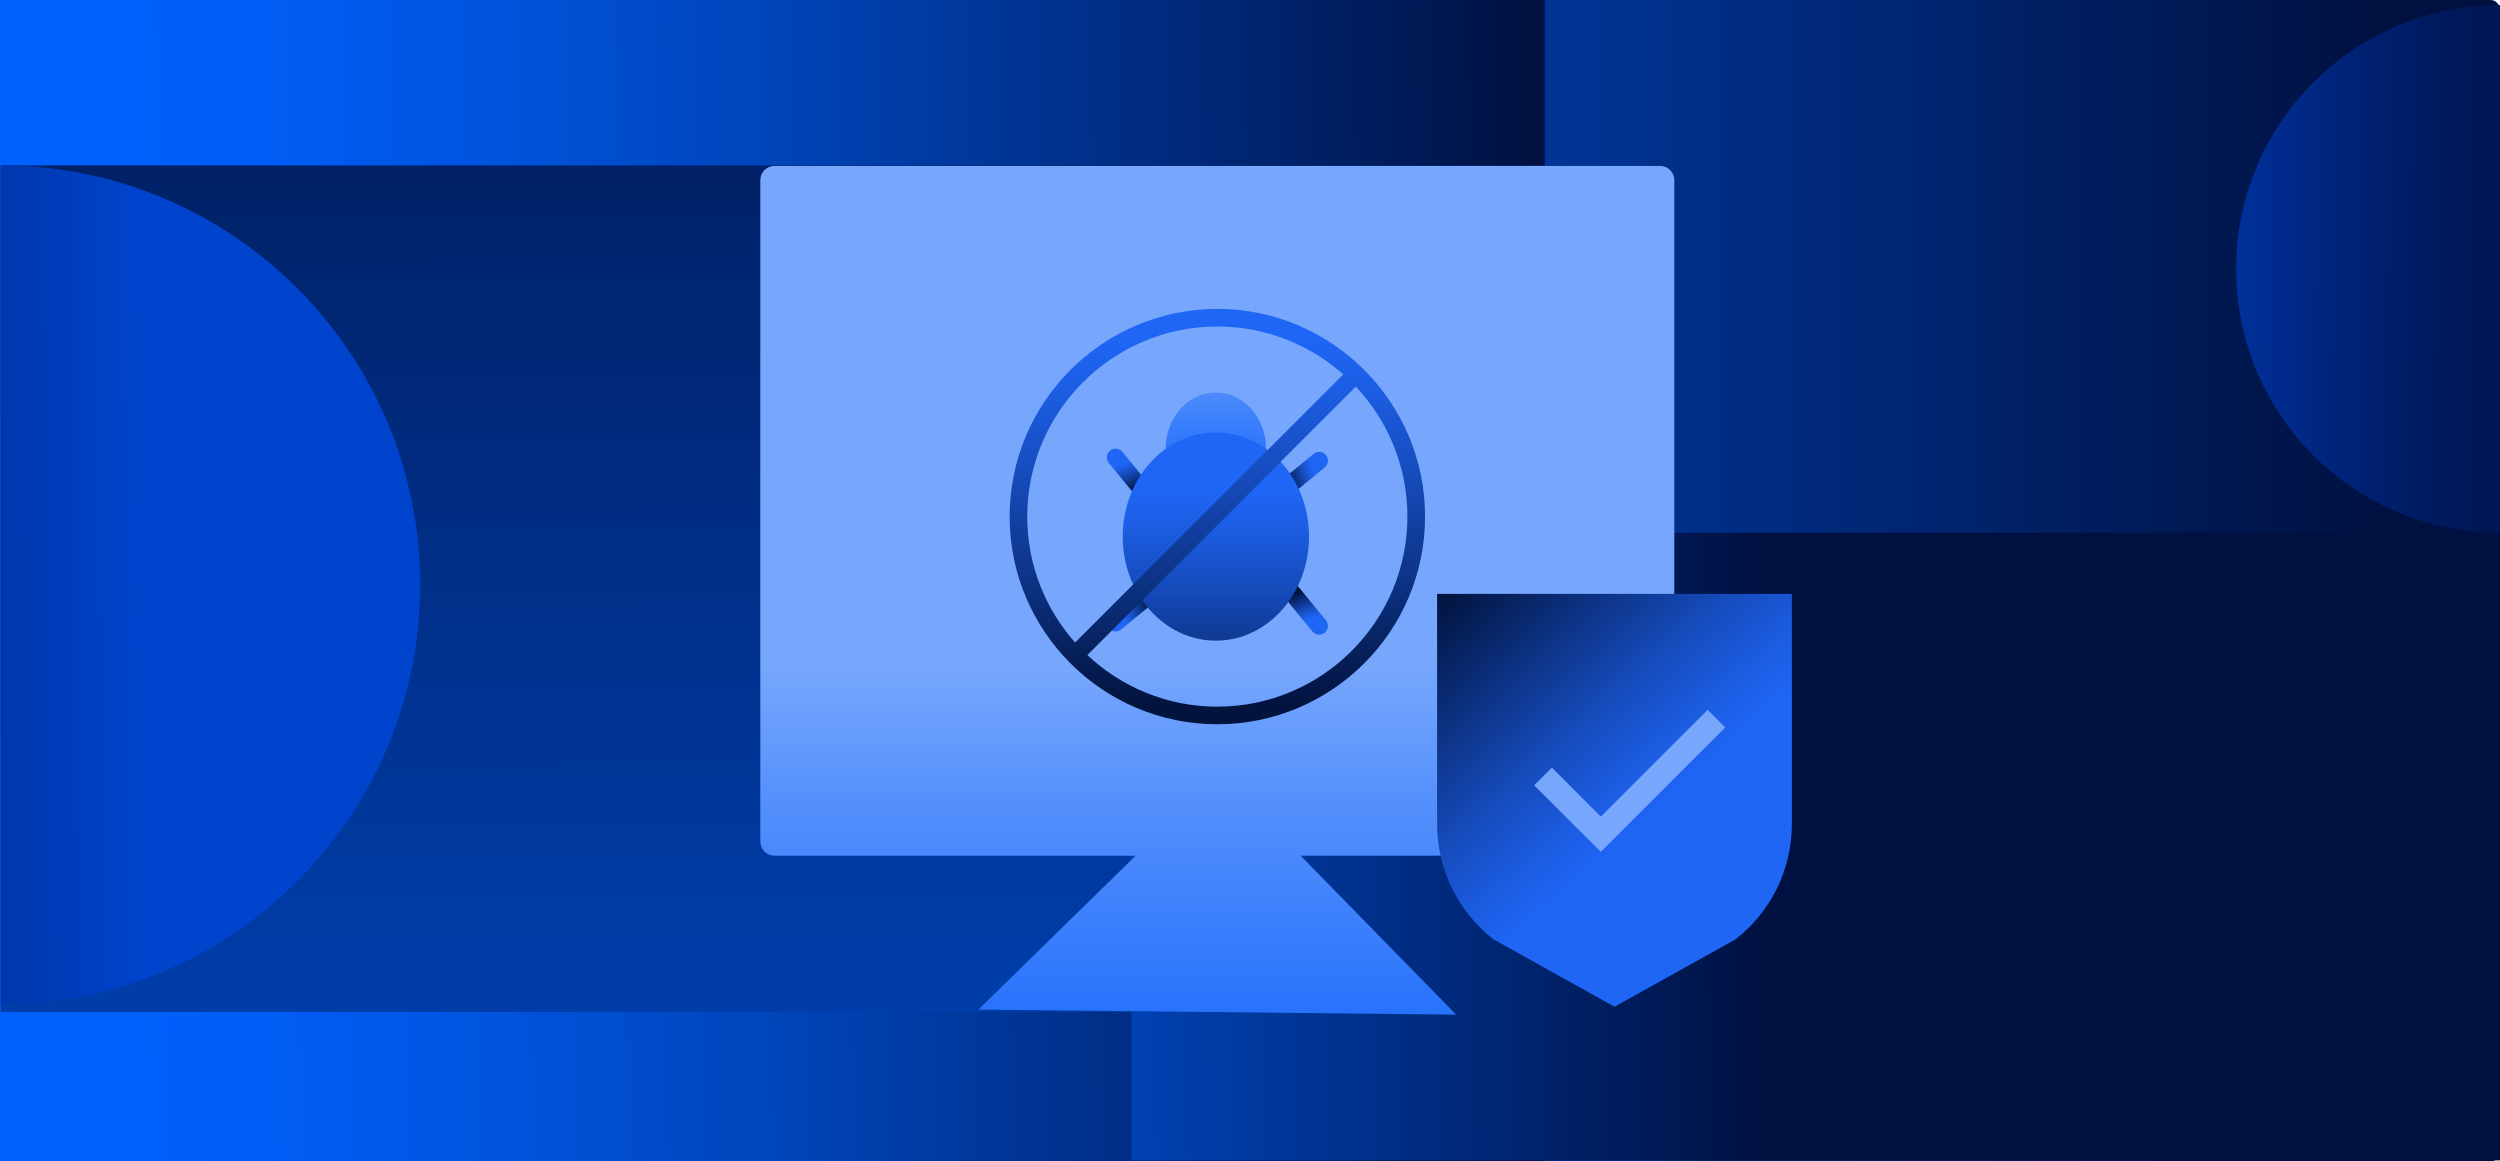
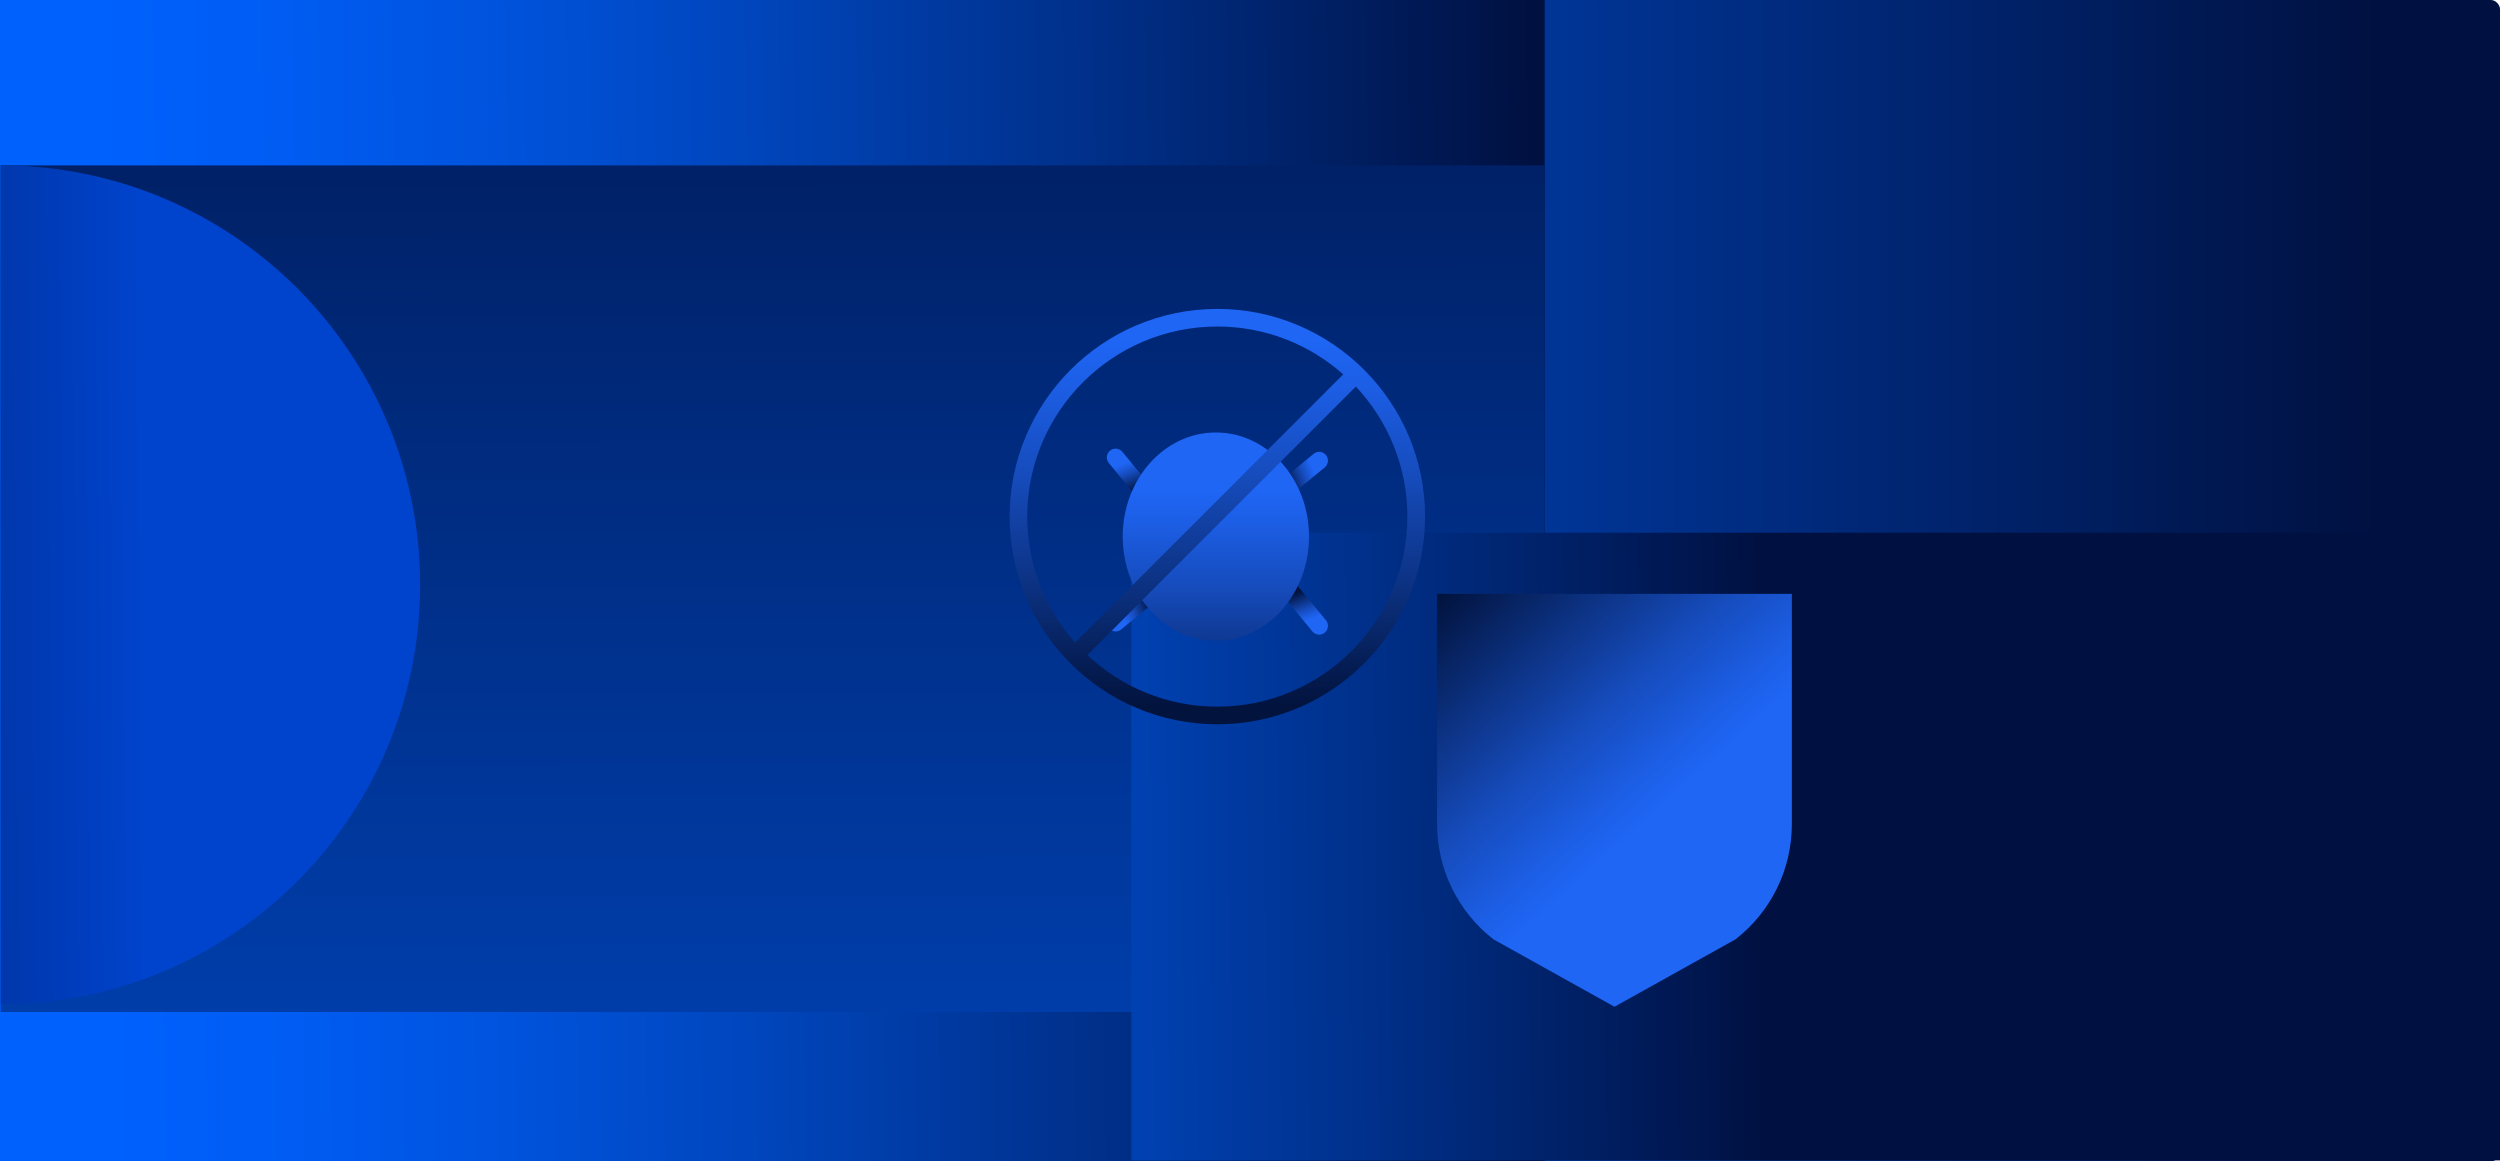
<svg xmlns="http://www.w3.org/2000/svg" xmlns:xlink="http://www.w3.org/1999/xlink" id="Layer_2" viewBox="0 0 319.67 148.49">
  <defs>
    <style>.cls-1{fill:url(#linear-gradient-8);}.cls-2{fill:url(#linear-gradient-7);}.cls-3{fill:url(#linear-gradient-5);}.cls-4{fill:url(#linear-gradient-6);}.cls-5{fill:url(#linear-gradient-9);}.cls-6{fill:url(#linear-gradient-4);}.cls-7{fill:url(#linear-gradient-3);}.cls-8{fill:url(#linear-gradient-2);}.cls-9{fill:url(#linear-gradient);}.cls-10{fill:url(#linear-gradient-10);}.cls-11{fill:url(#linear-gradient-11);}.cls-12{fill:url(#linear-gradient-12);}.cls-13{fill:url(#linear-gradient-13);}.cls-14{fill:url(#linear-gradient-14);}.cls-15{fill:url(#linear-gradient-15);}.cls-16{fill:url(#linear-gradient-16);}</style>
    <linearGradient id="linear-gradient" x1="0" y1="74.24" x2="319.67" y2="74.24" gradientUnits="userSpaceOnUse">
      <stop offset=".24" stop-color="#0061fd" />
      <stop offset=".61" stop-color="#003699" />
      <stop offset=".95" stop-color="#001141" />
    </linearGradient>
    <linearGradient id="linear-gradient-2" x1="-453.99" y1="80.37" x2="252.73" y2="72.54" gradientUnits="userSpaceOnUse">
      <stop offset=".66" stop-color="#0061fd" />
      <stop offset=".69" stop-color="#005df5" />
      <stop offset=".73" stop-color="#0054df" />
      <stop offset=".78" stop-color="#0045bb" />
      <stop offset=".84" stop-color="#00308a" />
      <stop offset=".91" stop-color="#00154c" />
      <stop offset=".92" stop-color="#001141" />
    </linearGradient>
    <linearGradient id="linear-gradient-3" x1="99.48" y1="502.71" x2="98.59" y2="-62.22" gradientUnits="userSpaceOnUse">
      <stop offset=".24" stop-color="#0061fd" />
      <stop offset=".32" stop-color="#005ef7" />
      <stop offset=".43" stop-color="#0057e6" />
      <stop offset=".55" stop-color="#004bca" />
      <stop offset=".68" stop-color="#003ba4" />
      <stop offset=".82" stop-color="#002673" />
      <stop offset=".95" stop-color="#001141" />
    </linearGradient>
    <linearGradient id="linear-gradient-4" x1="-349.2" y1="114.68" x2="274.97" y2="107.77" xlink:href="#linear-gradient-2" />
    <linearGradient id="linear-gradient-5" x1="-649.29" y1="755.93" x2="-647.56" y2="948.65" gradientTransform="translate(-557.06 682.59) rotate(90) scale(1 -1)" gradientUnits="userSpaceOnUse">
      <stop offset=".36" stop-color="#0043cc" />
      <stop offset=".44" stop-color="#0033a1" />
      <stop offset=".52" stop-color="#002379" />
      <stop offset=".59" stop-color="#00195c" />
      <stop offset=".66" stop-color="#00124a" />
      <stop offset=".71" stop-color="#001044" />
    </linearGradient>
    <linearGradient id="linear-gradient-6" x1="-608.96" y1="5948" x2="-606.21" y2="6254.33" gradientTransform="translate(6076.33 682.59) rotate(90)" xlink:href="#linear-gradient-5" />
    <linearGradient id="linear-gradient-7" x1="155.65" y1="21.87" x2="155.65" y2="148.41" gradientUnits="userSpaceOnUse">
      <stop offset=".5" stop-color="#77a7fd" />
      <stop offset=".63" stop-color="#5691fc" />
      <stop offset=".88" stop-color="#226ffc" />
      <stop offset="1" stop-color="#0e62fc" />
    </linearGradient>
    <linearGradient id="linear-gradient-8" x1="164.67" y1="-55.76" x2="171.69" y2="-59.37" gradientTransform="translate(-6.61 101.68) rotate(5.59)" gradientUnits="userSpaceOnUse">
      <stop offset=".23" stop-color="#02133e" />
      <stop offset=".38" stop-color="#0b2f7c" />
      <stop offset=".54" stop-color="#164cbd" />
      <stop offset=".66" stop-color="#1c5ee5" />
      <stop offset=".72" stop-color="#1f66f5" />
    </linearGradient>
    <linearGradient id="linear-gradient-9" x1="-1034.12" y1="1207.87" x2="-1027.1" y2="1204.25" gradientTransform="translate(-955.36 -1082.46) rotate(-84.41)" xlink:href="#linear-gradient-8" />
    <linearGradient id="linear-gradient-10" x1="-2269.86" y1="11.26" x2="-2262.84" y2="7.65" gradientTransform="translate(-2111.55 -133.71) rotate(-174.41)" xlink:href="#linear-gradient-8" />
    <linearGradient id="linear-gradient-11" x1="-1101.14" y1="-1226.67" x2="-1094.12" y2="-1230.28" gradientTransform="translate(-1162.8 1050.43) rotate(95.59)" xlink:href="#linear-gradient-8" />
    <linearGradient id="linear-gradient-12" x1="155.47" y1="40.28" x2="155.47" y2="65.12" gradientUnits="userSpaceOnUse">
      <stop offset=".1" stop-color="#77a7fd" />
      <stop offset=".49" stop-color="#4284fc" />
      <stop offset=".83" stop-color="#1c6bfc" />
      <stop offset="1" stop-color="#0e62fc" />
    </linearGradient>
    <linearGradient id="linear-gradient-13" x1="155.47" y1="43.82" x2="155.47" y2="111.28" gradientUnits="userSpaceOnUse">
      <stop offset=".28" stop-color="#1f66f5" />
      <stop offset=".34" stop-color="#1c5ee5" />
      <stop offset=".46" stop-color="#164cbd" />
      <stop offset=".62" stop-color="#0b2f7c" />
      <stop offset=".77" stop-color="#02133e" />
    </linearGradient>
    <linearGradient id="linear-gradient-14" x1="155.66" y1="36.3" x2="155.66" y2="90.19" gradientUnits="userSpaceOnUse">
      <stop offset=".13" stop-color="#1f66f5" />
      <stop offset=".24" stop-color="#1c5ee5" />
      <stop offset=".45" stop-color="#164cbd" />
      <stop offset=".74" stop-color="#0b2f7c" />
      <stop offset="1" stop-color="#02133e" />
    </linearGradient>
    <linearGradient id="linear-gradient-15" x1="228.61" y1="118.85" x2="175.19" y2="59.55" xlink:href="#linear-gradient-13" />
    <linearGradient id="linear-gradient-16" x1="195.8" y1="106.5" x2="242.3" y2="82.58" gradientUnits="userSpaceOnUse">
      <stop offset=".53" stop-color="#77a7fd" />
      <stop offset=".6" stop-color="#649afc" />
      <stop offset=".78" stop-color="#357cfc" />
      <stop offset=".92" stop-color="#1869fc" />
      <stop offset="1" stop-color="#0e62fc" />
    </linearGradient>
  </defs>
  <g id="Infography">
    <rect class="cls-9" width="319.67" height="148.49" rx="1.17" ry="1.17" />
    <rect class="cls-8" width="197.52" height="148.49" />
    <rect class="cls-7" x=".09" y="21.15" width="197.42" height="108.25" />
    <rect class="cls-6" x="144.66" y="68.12" width="175.01" height="80.26" />
-     <path class="cls-3" d="M319.67.65c-18.63,0-33.74,15.1-33.74,33.74s15.1,33.74,33.74,33.74V.65Z" />
-     <path class="cls-4" d="M.09,21.15c29.62,0,53.63,24.01,53.63,53.63S29.71,128.4.09,128.4V21.15Z" />
-     <path class="cls-2" d="M212.28,21.22h-113.25c-1,0-1.81.81-1.81,1.81v84.58c0,1,.81,1.81,1.81,1.81h46.18l-20.1,19.67,61.09.65-19.9-20.33h45.98c1,0,1.81-.81,1.81-1.81V23.03c0-1-.81-1.81-1.81-1.81Z" />
+     <path class="cls-4" d="M.09,21.15c29.62,0,53.63,24.01,53.63,53.63S29.71,128.4.09,128.4Z" />
    <path class="cls-1" d="M164.1,63.78c-.33,0-.65-.14-.87-.41-.39-.48-.32-1.19.16-1.58l4.58-3.76c.48-.39,1.19-.33,1.58.16.39.48.32,1.19-.16,1.58l-4.58,3.76c-.21.17-.46.26-.71.26Z" />
    <path class="cls-5" d="M146.41,64.19c-.33,0-.65-.14-.87-.41l-3.76-4.58c-.39-.48-.32-1.19.16-1.58.48-.39,1.19-.32,1.58.16l3.76,4.58c.39.48.32,1.19-.16,1.58-.21.17-.46.26-.71.26Z" />
    <path class="cls-10" d="M142.65,80.74c-.33,0-.65-.14-.87-.41-.39-.48-.32-1.19.16-1.58l4.58-3.76c.48-.39,1.19-.33,1.58.16.39.48.32,1.19-.16,1.58l-4.58,3.76c-.21.17-.46.26-.71.26Z" />
    <path class="cls-11" d="M168.68,81.15c-.33,0-.65-.14-.87-.41l-3.76-4.58c-.39-.48-.32-1.19.16-1.58s1.19-.33,1.58.16l3.76,4.58c.39.48.32,1.19-.16,1.58-.21.17-.46.26-.71.26Z" />
-     <ellipse class="cls-12" cx="155.47" cy="57.35" rx="6.41" ry="7.17" />
    <ellipse class="cls-13" cx="155.47" cy="68.61" rx="11.91" ry="13.31" />
    <path class="cls-14" d="M155.66,39.5c-14.64,0-26.56,11.91-26.56,26.56s11.91,26.55,26.56,26.55,26.56-11.91,26.56-26.55-11.91-26.56-26.56-26.56ZM155.66,41.75c6.17,0,11.81,2.32,16.1,6.12l-34.29,34.29c-3.8-4.29-6.12-9.93-6.12-16.1,0-13.4,10.9-24.31,24.31-24.31ZM155.66,90.36c-6.42,0-12.27-2.51-16.62-6.6l34.33-34.33c4.08,4.35,6.59,10.2,6.59,16.62,0,13.4-10.9,24.31-24.31,24.31Z" />
    <path class="cls-15" d="M229.12,98.34v7.05c0,5.76-2.66,11.2-7.22,14.73l-15.46,8.61-15.46-8.61c-4.55-3.53-7.22-8.97-7.22-14.73v-29.45h45.36v22.4Z" />
-     <polygon class="cls-16" points="204.69 108.92 196.17 100.41 198.43 98.15 204.69 104.42 218.35 90.76 220.6 93.02 204.69 108.92" />
  </g>
</svg>